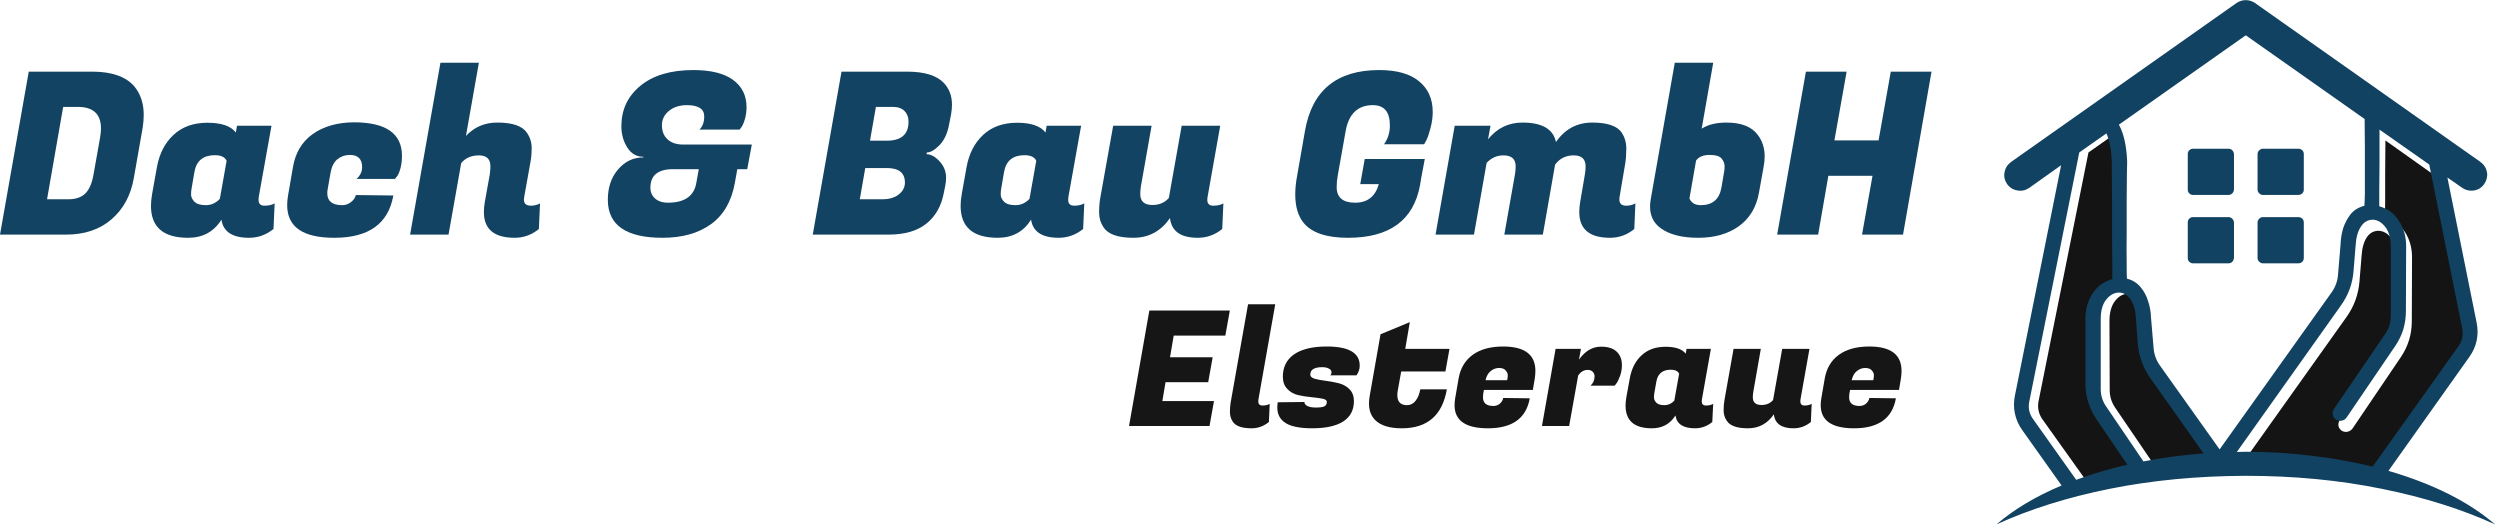
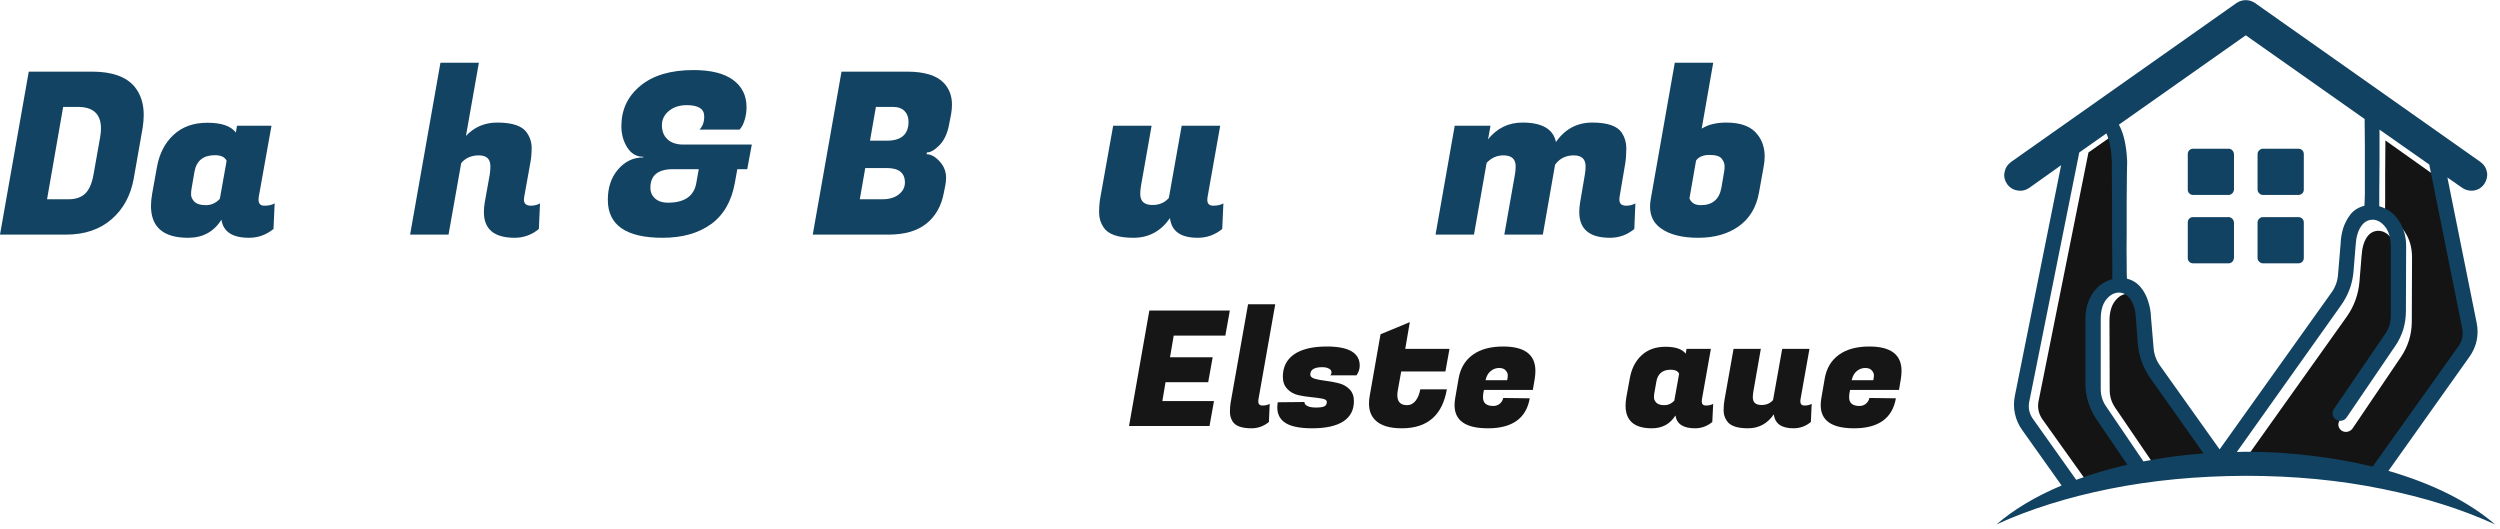
<svg xmlns="http://www.w3.org/2000/svg" viewBox="0 0 592 125.333" height="125.333" width="592" xml:space="preserve" id="svg2" version="1.1">
  <defs id="defs6" />
  <g transform="matrix(1.333,0,0,-1.333,0,125.333)" id="g10">
    <g transform="scale(0.1)" id="g12">
      <path id="path14" style="fill:#141414;fill-opacity:1;fill-rule:evenodd;stroke:none" d="m 3627.54,196.371 c -6.17,9.488 -8.24,19.68 -6.29,30.578 l 88.79,442.43 48.2,33.902 c 5.59,-11.992 8.79,-29.062 9.65,-51.09 0,-0.589 0,-7.269 0,-20.121 0,-12.582 0.12,-28.519 0.43,-47.769 0,-19.262 0,-38.949 0,-59.071 0,-20.109 0.12,-37.57 0.39,-52.339 0,-15.121 0,-24.61 0,-28.512 -14.8,-4.18 -26.41,-12.699 -34.76,-25.59 -8.68,-13.129 -13.01,-28.32 -13.01,-45.629 V 258.359 c 0.31,-22.621 6.72,-43.281 19.29,-61.988 l 55.32,-81.68 c -32.15,-7.269 -62.46,-16.101 -90.94,-26.41 l -77.07,108.09 m 182.23,177.219 3.78,-46.09 c 1.96,-22.34 9.5,-42.73 22.62,-61.172 l 94.26,-133.629 c -37.15,-2.82 -72.77,-7.429 -106.84,-13.828 l -66.17,97.18 c -6.44,9.5 -9.65,19.847 -9.65,30.98 l -0.43,124.449 c 0.28,14.809 3.64,26.25 10.08,34.379 6.41,8.09 13.79,12.262 22.19,12.539 8.67,0 15.62,-3.91 20.94,-11.718 5.58,-8.09 8.67,-19.141 9.22,-33.09 M 4160.04,175 c 3.32,-1.949 6.84,-2.5 10.47,-1.68 3.63,0.821 6.52,2.809 8.75,5.86 l 85.9,126.949 c 12.57,18.711 19.02,39.383 19.25,61.992 l 0.43,114.809 c 0,17.3 -4.29,32.539 -12.96,45.66 -8.68,13.129 -20.4,21.64 -35.2,25.551 0,3.91 0.12,13.129 0.43,27.66 0,14.488 0,31.437 0,50.66 0.23,19.57 0.43,38.988 0.43,58.277 l 87.97,-62.457 59.02,-291.562 c 1.99,-10.899 -0.23,-20.938 -6.64,-30.16 L 4224.96,91.641 C 4190.9,100 4155,106.559 4117.27,111.328 c -37.7,4.453 -76.96,6.684 -117.74,6.684 -5,0 -10.15,0 -15.47,0 l 185.16,260.187 c 12.85,18.403 20.27,38.949 22.23,61.571 l 3.75,45.66 c 0.82,13.949 3.9,25 9.21,33.121 5.32,7.82 12.31,11.679 20.94,11.679 8.36,-0.23 15.82,-4.41 22.23,-12.531 6.4,-7.859 9.76,-19.301 10.04,-34.34 l -0.43,-124.449 c 0,-11.18 -3.09,-21.488 -9.18,-30.98 l -91.8,-134.489 c -1.91,-3.089 -2.66,-6.41 -2.07,-10.043 0.86,-3.398 2.81,-6.168 5.9,-8.398" />
      <path id="path16" style="fill:#114261;fill-opacity:1;fill-rule:evenodd;stroke:none" d="m 3688.28,87.852 c 28.48,10.629 58.79,19.57 90.9,26.839 l -55.27,81.25 c -12.58,18.981 -18.99,39.68 -19.3,61.989 v 115.23 c 0,17.309 4.18,32.5 12.58,45.629 8.67,12.891 20.39,21.41 35.19,25.59 0,3.902 0,13.391 0,28.512 -0.27,14.769 -0.43,32.23 -0.43,52.339 0,19.809 0,39.379 0,58.68 -0.27,19.211 -0.39,35.309 -0.39,48.16 0,12.852 0,19.532 0,20.121 -0.86,22.028 -4.06,39.098 -9.65,51.09 l -48.2,-33.902 -88.79,-442.43 c -2.26,-11.168 -0.15,-21.359 6.29,-30.578 l 77.07,-108.519 m 75.43,332.66 c -8.4,-0.282 -15.78,-4.492 -22.23,-12.582 -6.44,-8.09 -9.64,-19.692 -9.64,-34.77 V 249.141 c 0,-11.442 3.2,-21.762 9.64,-31.02 l 66.22,-97.57 c 34.06,6.719 69.68,11.437 106.83,14.219 l -94.3,133.242 c -13.12,18.707 -20.66,39.218 -22.61,61.558 l -3.36,46.09 c -0.82,13.988 -4.06,24.852 -9.61,32.66 -5.31,8.129 -12.31,12.192 -20.94,12.192 m 0.39,298.277 c 8.67,-15.668 13.56,-37.578 14.69,-65.777 0,-0.551 -0.16,-7.114 -0.43,-19.692 0,-12.851 -0.12,-28.91 -0.43,-48.16 0,-19.301 0,-38.949 0,-59.109 -0.27,-19.84 -0.27,-37.262 0,-52.34 0,-14.801 0.12,-24.301 0.43,-28.481 10.04,-2.531 18.12,-7.57 24.3,-15.109 6.13,-7.269 10.58,-15.633 13.39,-25.121 3.09,-9.219 4.77,-18.441 5,-27.66 l 4.65,-54.879 c 0.82,-11.441 4.46,-21.762 10.9,-31.012 l 106.41,-149.539 198.98,278.988 c 6.72,9.532 10.47,19.84 11.33,31.012 l 4.61,54.891 c 0.27,9.219 1.8,18.59 4.57,28.078 3.09,9.223 7.58,17.582 13.44,25.121 6.13,7.27 14.22,12.148 24.26,14.691 0.31,3.321 0.58,10.309 0.85,20.93 0,10.899 0,23.867 0,38.949 0,15.078 0,30.86 0,47.34 -0.27,16.488 -0.43,32.11 -0.43,46.918 L 3989.49,877.539 3764.1,718.789 m 381.64,-505.668 91.8,134.457 c 6.41,9.531 9.61,19.844 9.61,31.051 v 124.383 c -0.31,14.797 -3.63,26.25 -10.04,34.367 -6.41,8.09 -13.67,12.269 -21.8,12.582 -8.63,0 -15.66,-3.941 -20.93,-11.762 -5.59,-8.078 -8.83,-19.097 -9.65,-33.078 l -3.75,-46.101 c -1.72,-22.301 -9.1,-42.692 -22.23,-61.168 L 3973.59,137.301 c 5.32,0.277 10.59,0.429 15.9,0.429 40.51,0 79.61,-2.378 117.31,-7.14 38,-4.5 74.02,-10.899 108.08,-19.262 l 152.89,214.492 c 6.18,9.18 8.28,19.41 6.29,30.59 l -58.63,291.559 -88.36,61.992 c 0,-18.981 0,-38.242 0,-57.77 -0.31,-19.57 -0.43,-36.492 -0.43,-50.711 0,-14.531 0,-23.75 0,-27.652 14.77,-4.219 26.37,-12.699 34.73,-25.547 8.71,-13.121 13.01,-28.359 13.01,-45.703 l -0.43,-115.199 c 0,-10.859 -1.53,-21.641 -4.61,-32.219 -3.32,-10.629 -8.09,-20.39 -14.22,-29.34 l -86.33,-126.949 c -2.23,-3.359 -5.12,-5.32 -8.75,-5.859 -3.4,-0.821 -6.72,-0.282 -10.12,1.679 -3.32,2.219 -5.27,5.039 -5.82,8.36 -0.82,3.359 -0.27,6.719 1.64,10.07 M 3546.68,8.672 c 30.7,26.527 69.26,49.566 115.62,69.137 l -69.96,98.441 c -6.44,8.949 -10.74,18.711 -12.96,29.34 -2.23,10.308 -2.23,20.93 0,31.832 l 82.1,409.34 -56.56,-40.242 c -6.72,-4.489 -13.71,-6.008 -20.94,-4.61 -7.57,1.102 -13.71,4.852 -18.47,11.328 -4.46,6.641 -5.98,13.672 -4.57,20.942 1.36,7.5 5.31,13.672 11.72,18.441 l 400.5,282.34 c 5,3.32 10.47,5.039 16.33,5.039 5.86,0 11.33,-1.719 16.33,-5.039 l 400.51,-282.34 c 6.44,-4.769 10.35,-10.941 11.72,-18.441 1.17,-7.27 -0.55,-14.301 -5,-20.942 -2.82,-3.937 -6.14,-6.867 -10.04,-8.828 -3.95,-1.949 -8.13,-2.93 -12.58,-2.93 -5.9,0 -11.33,1.641 -16.37,5.04 l -26.36,18.402 51.95,-258.043 c 2.23,-10.629 2.23,-21.219 0,-31.879 -2.23,-10.27 -6.56,-19.961 -13.01,-28.871 l -143.67,-202.34 c 39.37,-11.449 74.96,-25.16 106.83,-41.09 32.11,-16.18 59.61,-34.18 82.54,-54.027 C 4373.12,35.781 4305.94,56.84 4230.82,71.949 4155.39,87.301 4074.96,94.961 3989.49,94.961 3903.75,94.691 3823.32,87.031 3748.16,71.949 3673.05,56.84 3605.86,35.781 3546.68,8.672 M 3895.66,472.461 h 63.29 c 2.77,0 5,0.98 6.67,2.891 1.68,1.718 2.62,3.949 2.93,6.718 v 62.852 c -0.31,2.808 -1.25,5.039 -2.93,6.719 -1.95,1.949 -4.21,2.929 -6.67,2.929 h -63.29 c -2.54,0 -4.76,-0.98 -6.71,-2.929 -1.68,-1.68 -2.5,-3.911 -2.5,-6.719 V 482.07 c 0,-2.769 0.82,-5 2.5,-6.718 1.95,-1.911 4.17,-2.891 6.71,-2.891 m 124.42,121.488 h 62.81 c 2.85,0 5.2,0.973 7.15,2.93 1.68,1.672 2.54,3.902 2.54,6.672 v 62.859 c 0,2.809 -0.86,5.039 -2.54,6.711 -1.95,1.957 -4.3,2.93 -7.15,2.93 h -62.81 c -2.78,0 -5,-0.973 -6.68,-2.93 -1.95,-1.672 -2.97,-3.902 -2.97,-6.711 v -62.859 c 0,-2.77 1.02,-5 2.97,-6.672 1.68,-1.957 3.9,-2.93 6.68,-2.93 m 0,-121.488 h 62.81 c 2.85,0 5.2,0.98 7.15,2.891 1.68,1.718 2.54,3.949 2.54,6.718 v 62.852 c 0,2.808 -0.86,5.039 -2.54,6.719 -1.95,1.949 -4.3,2.929 -7.15,2.929 h -62.81 c -2.78,0 -5,-0.98 -6.68,-2.929 -1.95,-1.68 -2.97,-3.911 -2.97,-6.719 V 482.07 c 0,-2.769 1.02,-5 2.97,-6.718 1.68,-1.911 3.9,-2.891 6.68,-2.891 m -133.63,131.09 v 62.859 c 0,2.809 0.82,5.039 2.5,6.711 1.95,1.957 4.17,2.93 6.71,2.93 h 63.29 c 2.77,0 5,-0.973 6.67,-2.93 1.68,-1.672 2.62,-3.902 2.93,-6.711 v -62.859 c -0.31,-2.77 -1.25,-5 -2.93,-6.672 -1.95,-1.957 -4.21,-2.93 -6.67,-2.93 h -63.29 c -2.54,0 -4.76,0.973 -6.71,2.93 -1.68,1.672 -2.5,3.902 -2.5,6.672" />
      <path id="path18" style="fill:#134363;fill-opacity:1;fill-rule:nonzero;stroke:none" d="m 163.75,812.969 c 35.078,0 60.16,-8.867 75.16,-26.559 10.93,-13.359 16.399,-30.082 16.399,-50.16 0,-7.301 -0.618,-14.961 -1.868,-22.969 L 237.66,623.59 c -5.32,-30.309 -18.441,-54.61 -39.379,-72.809 -20.941,-18.242 -48.051,-27.34 -81.25,-27.34 H 0 l 51.09,289.528 z m -25.469,-62.66 h -26.09 L 83.59,586.25 h 38.289 c 12.57,0 22.422,3.359 29.531,10.16 7.07,6.871 11.949,18.039 14.68,33.59 l 11.719,65.941 c 1.019,5.938 1.57,11.289 1.57,16.09 0,25.508 -13.719,38.278 -41.098,38.278 z m 321.02,-165 c 0,-6.989 3.508,-10.469 10.621,-10.469 7.066,0 13.047,1.332 17.969,4.07 l -2.032,-45.469 c -12.929,-10.39 -27.418,-15.632 -43.437,-15.632 -29.492,0 -45.863,10.711 -49.063,32.191 -13.437,-21.48 -33.199,-32.191 -59.218,-32.191 -43.981,0 -65.942,18.91 -65.942,56.722 0,6.449 0.672,13.52 2.031,21.25 l 8.442,47.028 c 4.258,24.14 14.098,43.441 29.527,57.812 15.391,14.379 35.512,21.57 60.321,21.57 24.761,0 41.601,-5.781 50.46,-17.351 l 2.04,12.039 h 61.25 L 459.609,590.16 c -0.23,-1.57 -0.308,-3.211 -0.308,-4.851 z M 340.23,604.691 c -0.539,-2.421 -0.781,-5.781 -0.781,-10.16 0,-4.301 1.961,-8.511 5.942,-12.652 4.058,-4.07 10.82,-6.098 20.308,-6.098 9.571,0 17.852,3.75 24.852,11.25 l 12.027,67.5 c -2.93,6.641 -9.918,10 -20.937,10 -20.621,0 -32.731,-9.922 -36.25,-29.691 z" />
-       <path id="path20" style="fill:#134363;fill-opacity:1;fill-rule:nonzero;stroke:none" d="m 593.91,517.809 c -55.859,0 -83.75,19.3 -83.75,57.972 0,5.309 0.5,11.02 1.559,17.188 l 8.59,49.84 c 4.261,25.82 15.98,45.55 35.16,59.222 19.14,13.629 43.48,20.629 72.972,20.938 57.071,0 85.618,-19.848 85.618,-59.528 0,-8.671 -1.008,-16.41 -2.969,-23.281 -1.988,-6.801 -4.059,-11.371 -6.25,-13.75 l -3.281,-4.07 h -68.278 c 6.641,5.941 10,12.89 10,20.941 0,14.449 -7.261,21.719 -21.722,21.719 -8.547,0 -15.938,-2.578 -22.18,-7.66 -6.18,-5.11 -10.16,-12.891 -12.039,-23.281 l -5.149,-29.368 c -0.55,-2.742 -0.781,-5.281 -0.781,-7.66 0,-14.179 8.82,-21.25 26.559,-21.25 5.82,0 11.09,1.879 15.781,5.629 4.691,3.75 7.422,7.852 8.281,12.34 l 66.719,-0.781 c -8.871,-50.117 -43.828,-75.16 -104.84,-75.16 z" />
      <path id="path22" style="fill:#134363;fill-opacity:1;fill-rule:nonzero;stroke:none" d="m 942.891,574.84 c 6.129,0 11.597,1.332 16.41,4.07 l -2.031,-45.469 c -12.622,-10.39 -26.961,-15.632 -42.969,-15.632 -36.492,0 -54.692,15.242 -54.692,45.781 0,5.39 0.512,11.18 1.563,17.351 l 8.906,49.528 c 0.703,4.761 1.094,9.57 1.094,14.371 0,12.89 -6.793,19.379 -20.313,19.379 -13.558,0 -24.058,-4.61 -31.558,-13.75 l -22.5,-127.028 H 728.52 l 53.902,305.309 h 68.277 l -22.969,-130 c 14.77,15.82 33.321,23.75 55.629,23.75 27.071,0 44.61,-6.051 52.661,-18.121 5.621,-8.051 8.429,-17 8.429,-26.879 0,-9.922 -0.859,-19.02 -2.5,-27.34 l -10.777,-60 c -0.313,-1.57 -0.473,-3.051 -0.473,-4.379 0,-7.301 4.071,-10.941 12.192,-10.941 z" />
      <path id="path24" style="fill:#134363;fill-opacity:1;fill-rule:nonzero;stroke:none" d="m 1177.11,517.809 c -64.92,0 -97.34,22.5 -97.34,67.5 0,21.961 6.09,40 18.28,54.07 12.18,14.141 27.11,21.242 44.84,21.242 v 1.098 c -12.11,0 -21.64,5.511 -28.59,16.562 -7,11.02 -10.47,23.629 -10.47,37.809 0,29.262 11.25,53.172 33.75,71.719 22.58,18.64 53.98,27.972 94.22,27.972 31.01,0 54.53,-5.859 70.47,-17.5 15.93,-11.679 23.9,-27.812 23.9,-48.441 0,-7.5 -1.01,-14.641 -2.97,-21.399 -1.99,-6.679 -4.06,-11.492 -6.25,-14.382 L 1313.83,710 h -71.25 c 5.62,5.621 8.44,13.441 8.44,23.441 0,13.321 -10.32,20 -30.94,20 -12.93,0 -23.56,-3.441 -31.88,-10.32 -8.24,-6.793 -12.34,-15.269 -12.34,-25.461 0,-10.238 3.16,-18.398 9.53,-24.539 6.45,-6.172 15.31,-9.371 26.56,-9.68 h 123.6 l -8.13,-43.75 h -17.65 l -4.38,-24.531 c -5.94,-32.738 -20.12,-57.148 -42.5,-73.281 -22.42,-16.059 -51.01,-24.07 -85.78,-24.07 z m -21.72,88.91 c 0,-7.809 2.81,-14.219 8.44,-19.219 5.62,-4.922 13.12,-7.34 22.5,-7.34 29.69,0 46.56,11.641 50.62,35 l 4.38,24.531 h -45.78 c -26.8,0 -40.16,-11.019 -40.16,-32.972 z" />
      <path id="path26" style="fill:#134363;fill-opacity:1;fill-rule:nonzero;stroke:none" d="m 1611.45,812.969 c 30.62,0 52.34,-6.68 65.15,-20 9.69,-10.239 14.53,-23.129 14.53,-38.75 0,-5.309 -0.54,-10.938 -1.56,-16.879 l -3.75,-19.219 c -2.93,-15.312 -8.59,-27.301 -17.03,-35.93 -8.44,-8.562 -15.9,-12.812 -22.34,-12.812 l -0.32,-3.129 c 7.5,0 15.08,-4.18 22.82,-12.5 7.81,-8.359 11.71,-18.129 11.71,-29.371 0,-4.609 -0.54,-9.457 -1.56,-14.539 l -2.5,-12.34 c -4.3,-23.121 -14.53,-41.25 -30.78,-54.379 -16.17,-13.121 -38.71,-19.68 -67.66,-19.68 h -134.37 l 51.09,289.528 z m -36.1,-171.25 h -38.28 l -9.69,-55.469 h 38.28 c 0.51,0 1.02,0 1.57,0 12.38,0 22.18,2.852 29.37,8.59 7.27,5.711 10.94,12.738 10.94,21.101 0,17.18 -10.74,25.778 -32.19,25.778 z m 10.78,108.59 h -30.15 l -10.47,-60 h 29.84 c 25.7,0 38.6,11.25 38.6,33.75 0,7.82 -2.35,14.101 -7.04,18.91 -4.68,4.883 -11.64,7.34 -20.78,7.34 z" />
-       <path id="path28" style="fill:#134363;fill-opacity:1;fill-rule:nonzero;stroke:none" d="m 1897.58,585.309 c 0,-6.989 3.51,-10.469 10.62,-10.469 7.07,0 13.05,1.332 17.97,4.07 l -2.03,-45.469 c -12.93,-10.39 -27.42,-15.632 -43.44,-15.632 -29.49,0 -45.86,10.711 -49.06,32.191 -13.44,-21.48 -33.2,-32.191 -59.22,-32.191 -43.98,0 -65.94,18.91 -65.94,56.722 0,6.449 0.67,13.52 2.04,21.25 l 8.43,47.028 c 4.26,24.14 14.1,43.441 29.53,57.812 15.4,14.379 35.51,21.57 60.32,21.57 24.76,0 41.6,-5.781 50.47,-17.351 l 2.03,12.039 h 61.25 L 1897.89,590.16 c -0.23,-1.57 -0.31,-3.211 -0.31,-4.851 z m -119.06,19.382 c -0.55,-2.421 -0.79,-5.781 -0.79,-10.16 0,-4.301 1.96,-8.511 5.94,-12.652 4.06,-4.07 10.82,-6.098 20.31,-6.098 9.57,0 17.86,3.75 24.85,11.25 l 12.03,67.5 c -2.93,6.641 -9.92,10 -20.94,10 -20.62,0 -32.73,-9.922 -36.25,-29.691 z" />
      <path id="path30" style="fill:#134363;fill-opacity:1;fill-rule:nonzero;stroke:none" d="m 2144.69,585.309 c 0,-6.989 3.51,-10.469 10.62,-10.469 7.19,0 13.17,1.332 17.97,4.07 l -2.03,-45.469 c -12.81,-10.39 -27.3,-15.632 -43.44,-15.632 -30.31,0 -46.79,11.64 -49.37,35 -16.17,-23.36 -37.82,-35 -65,-35 -27.19,0 -44.85,6.14 -52.97,18.441 -5.31,7.809 -7.97,16.641 -7.97,26.559 0,9.89 0.78,18.992 2.34,27.351 l 22.66,126.719 h 68.28 l -18.9,-107.039 c -0.86,-4.801 -1.26,-9.61 -1.26,-14.371 0,-12.93 7.23,-19.379 21.72,-19.379 12.07,0 21.76,4.14 29.07,12.5 l 22.81,128.289 h 68.44 l -22.5,-126.719 c -0.32,-1.57 -0.47,-3.211 -0.47,-4.851 z" />
-       <path id="path32" style="fill:#134363;fill-opacity:1;fill-rule:nonzero;stroke:none" d="m 2394.69,517.809 c -38.13,0 -64.46,8.832 -78.91,26.57 -9.92,12.262 -14.84,29.141 -14.84,50.621 0,9.879 1.09,20.781 3.28,32.66 l 14.06,80.309 c 12.58,71.871 56.56,107.812 131.88,107.812 31.13,0 54.72,-6.679 70.78,-20 16.13,-13.242 24.22,-31.371 24.22,-54.371 0,-9.379 -1.33,-18.91 -3.91,-28.601 -2.5,-9.61 -4.96,-16.829 -7.34,-21.719 l -4.07,-7.18 h -71.25 c 6.96,9.68 10.47,20.82 10.47,33.43 0,24.07 -10.08,36.101 -30.15,36.101 -27.11,0 -43.29,-15.711 -48.6,-47.031 l -13.75,-77.191 c -1.36,-7.309 -2.03,-14.379 -2.03,-21.25 0,-18.559 10.94,-27.809 32.81,-27.809 21.88,0 35.86,10.969 42.04,32.961 h -32.97 l 7.97,44.688 h 106.71 l -6.56,-34.688 -1.87,-11.562 c -11.37,-62.5 -54.03,-93.75 -127.97,-93.75 z" />
      <path id="path34" style="fill:#134363;fill-opacity:1;fill-rule:nonzero;stroke:none" d="m 2888.75,574.84 c 6.13,0 11.6,1.332 16.41,4.07 l -1.88,-45.469 c -12.62,-10.39 -26.99,-15.632 -43.12,-15.632 -36.49,0 -54.69,15.242 -54.69,45.781 0,5.39 0.51,11.18 1.56,17.351 l 8.44,49.528 c 0.82,4.761 1.25,9.57 1.25,14.371 0,12.89 -7.03,19.379 -21.1,19.379 -14.06,0 -25.11,-5.547 -33.12,-16.559 l -21.72,-124.219 h -68.44 l 18.91,107.028 c 0.82,4.761 1.25,9.57 1.25,14.371 0,12.89 -7.27,19.379 -21.72,19.379 -11.56,0 -21.52,-4.449 -29.84,-13.278 l -22.5,-127.5 h -68.28 l 34.06,193.438 h 63.59 l -4.37,-24.07 c 16.01,19.769 36.4,29.691 61.09,29.691 34.88,0 54.73,-11.52 59.53,-34.531 16.02,23.011 37.54,34.531 64.53,34.531 26.96,0 44.46,-6.051 52.5,-18.121 5.32,-8.25 7.97,-17.348 7.97,-27.348 0,-9.922 -0.62,-18.871 -1.87,-26.871 l -10.16,-60 c -0.23,-1.57 -0.31,-3.051 -0.31,-4.379 0,-7.301 3.98,-10.941 12.03,-10.941 z" />
      <path id="path36" style="fill:#134363;fill-opacity:1;fill-rule:nonzero;stroke:none" d="m 3066.88,722.5 c 26.44,0 45.03,-7.34 55.78,-22.031 8.12,-10.547 12.18,-23.278 12.18,-38.278 0,-6.171 -0.7,-12.621 -2.03,-19.382 l -8.12,-45 c -4.61,-25.739 -16.49,-45.539 -35.63,-59.368 -19.18,-13.75 -43.28,-20.632 -72.34,-20.632 -29.06,0 -51.41,5.781 -67.03,17.351 -12.31,9.059 -18.44,21.75 -18.44,38.121 0,4.258 0.39,8.668 1.25,13.278 l 42.66,242.191 h 68.28 l -20.47,-117.031 c 11.25,7.191 25.86,10.781 43.91,10.781 z m -3.76,-85.621 c 0.32,2.07 0.47,5.031 0.47,8.902 0,3.949 -1.68,8.129 -5,12.5 -3.36,4.449 -10.58,6.719 -21.71,6.719 -11.18,0 -19.15,-3.359 -23.91,-10 l -11.72,-67.191 c 3.2,-8.039 9.92,-12.028 20.16,-12.028 20.62,0 32.81,10.309 36.56,30.938 z" />
-       <path id="path38" style="fill:#134363;fill-opacity:1;fill-rule:nonzero;stroke:none" d="m 3431.25,812.969 -50.63,-289.528 h -72.81 l 18.6,104.528 h -78.44 l -18.13,-104.528 h -72.81 l 51.09,289.528 h 72.35 l -21.72,-122.188 h 78.44 l 21.72,122.188 z" />
      <path id="path40" style="fill:#161616;fill-opacity:1;fill-rule:nonzero;stroke:none" d="m 2148.63,183.441 h -142.97 l 36.1,205.149 h 142.97 l -7.97,-44.531 h -91.72 l -6.56,-38.438 h 75.78 l -7.97,-44.371 h -75.78 l -5.63,-33.441 h 91.72 z m 86.6,43.899 c 0,-5 2.5,-7.5 7.5,-7.5 5.08,0 9.38,0.98 12.82,2.969 l -1.41,-32.188 c -9.18,-7.5 -19.45,-11.242 -30.78,-11.242 -17.31,0 -28.52,4.019 -33.59,12.031 -3.25,5.07 -4.85,10.66 -4.85,16.711 0,6.141 0.35,11.488 1.1,16.098 l 31.09,175.472 h 48.28 l -29.84,-168.91 c -0.24,-1.172 -0.32,-2.301 -0.32,-3.441 z" />
      <path id="path42" style="fill:#161616;fill-opacity:1;fill-rule:nonzero;stroke:none" d="m 2415.47,290.781 c 0,-6.25 -1.95,-12.031 -5.78,-17.34 h -46.72 c 1.56,1.129 2.34,3.008 2.34,5.618 0,2.703 -1.56,4.851 -4.69,6.41 -3.04,1.64 -6.87,2.5 -11.56,2.5 -14.29,0 -21.4,-4.379 -21.4,-13.129 0,-3.43 2.65,-5.93 7.96,-7.5 5.32,-1.481 11.76,-2.649 19.38,-3.59 7.58,-0.941 15.2,-2.34 22.81,-4.219 7.58,-1.801 14.07,-5.312 19.38,-10.621 5.31,-5.32 7.97,-12.43 7.97,-21.25 0,-15.859 -6.33,-27.89 -18.91,-36.101 -12.62,-8.118 -31.02,-12.18 -55.16,-12.18 -24.18,0 -41.05,3.902 -50.62,11.711 -7.62,6.14 -11.41,14.531 -11.41,25.16 0,3.012 0.24,6.129 0.78,9.371 l 47.5,0.469 c -0.31,-2.61 1.25,-4.918 4.69,-6.871 3.52,-1.989 8.75,-2.969 15.63,-2.969 6.87,0 11.79,0.66 14.84,2.031 3.01,1.449 4.53,4.141 4.53,8.129 0,2.692 -2.65,4.57 -7.97,5.621 -5.31,1.02 -11.83,1.918 -19.53,2.66 -7.73,0.7 -15.43,1.911 -23.12,3.59 -7.74,1.758 -14.22,5.391 -19.53,10.938 -5.32,5.511 -7.97,12.73 -7.97,21.722 0,17.258 6.64,30.539 20,39.84 13.43,9.258 32.81,13.91 58.12,13.91 38.95,0 58.44,-11.332 58.44,-33.91 z" />
      <path id="path44" style="fill:#161616;fill-opacity:1;fill-rule:nonzero;stroke:none" d="m 2490.23,179.379 c -21.99,0 -37.81,4.922 -47.5,14.84 -7.18,7.261 -10.78,16.953 -10.78,29.062 0,4.059 0.35,8.321 1.1,12.809 l 19.37,110.32 52.03,21.559 -8.12,-47.5 h 78.59 l -7.19,-40.16 h -78.59 l -5.78,-32.188 c -0.74,-3.672 -1.09,-6.871 -1.09,-9.68 0,-11.992 5.7,-17.972 17.18,-17.972 6.02,0 11.1,2.543 15.16,7.652 4.06,5.078 6.87,11.918 8.44,20.469 h 47.18 c -7.93,-46.168 -34.61,-69.211 -80,-69.211 z" />
      <path id="path46" style="fill:#161616;fill-opacity:1;fill-rule:nonzero;stroke:none" d="m 2643.16,179.379 c -39.49,0 -59.21,13.672 -59.21,41.09 0,3.75 0.35,7.812 1.09,12.191 l 6.09,35.309 c 3.21,18.203 11.6,32.23 25.16,42.031 13.51,9.77 31.56,14.691 54.06,14.691 38.13,0 57.19,-14.461 57.19,-43.281 0,-4.18 -0.39,-8.711 -1.09,-13.601 l -3.44,-20.309 h -86.88 l -1.25,-6.559 c -0.31,-2.312 -0.47,-4.382 -0.47,-6.25 0,-10.429 6.14,-15.632 18.44,-15.632 4.57,0 8.48,1.41 11.72,4.222 3.2,2.891 5.16,6.25 5.78,10 l 47.19,-0.621 c -6.25,-35.551 -31.06,-53.281 -74.38,-53.281 z m 34.22,85.461 c 0.71,3.211 1.1,6.18 1.1,8.91 0,2.809 -1.25,5.629 -3.75,8.441 -2.43,2.887 -6.33,4.368 -11.72,4.368 -5.43,0 -10.39,-1.829 -14.85,-5.469 -4.49,-3.551 -7.57,-8.981 -9.21,-16.25 z" />
-       <path id="path48" style="fill:#161616;fill-opacity:1;fill-rule:nonzero;stroke:none" d="m 2881.25,291.41 c 0,-6.488 -1.09,-12.781 -3.28,-18.91 -2.19,-6.051 -4.34,-10.469 -6.41,-13.281 l -3.12,-4.059 h -42.97 c 4.76,4.371 7.19,9.762 7.19,16.25 0,3.43 -1.1,6.25 -3.28,8.43 -2.19,2.191 -5.24,3.281 -9.07,3.281 -6.48,0 -12.03,-3.242 -16.72,-9.68 l -16.09,-90 h -48.28 l 24.22,137.028 h 45 L 2805,301.41 c 10.82,15.309 23.91,22.969 39.22,22.969 12.38,0 21.64,-2.969 27.81,-8.91 6.13,-5.86 9.22,-13.867 9.22,-24.059 z" />
      <path id="path50" style="fill:#161616;fill-opacity:1;fill-rule:nonzero;stroke:none" d="m 3023.05,227.34 c 0,-5 2.5,-7.5 7.5,-7.5 5.07,0 9.37,0.98 12.81,2.969 l -1.56,-32.188 c -9.07,-7.5 -19.3,-11.242 -30.63,-11.242 -20.94,0 -32.58,7.57 -34.84,22.812 -9.49,-15.242 -23.44,-22.812 -41.88,-22.812 -31.17,0 -46.72,13.43 -46.72,40.312 0,4.45 0.47,9.45 1.41,15 l 6.09,33.278 c 3.01,17.191 9.93,30.82 20.79,40.941 10.93,10.192 25.19,15.309 42.81,15.309 17.58,0 29.53,-4.141 35.78,-12.34 l 1.41,8.59 h 43.28 l -15.94,-89.688 c -0.24,-1.172 -0.31,-2.301 -0.31,-3.441 z m -84.38,13.601 c -0.31,-1.679 -0.47,-4.031 -0.47,-7.031 0,-3.051 1.41,-6.058 4.22,-9.07 2.89,-2.93 7.7,-4.371 14.38,-4.371 6.75,0 12.58,2.652 17.5,7.972 l 8.59,47.809 c -2.11,4.77 -7.03,7.191 -14.84,7.191 -14.61,0 -23.13,-7.031 -25.63,-21.101 z" />
      <path id="path52" style="fill:#161616;fill-opacity:1;fill-rule:nonzero;stroke:none" d="m 3198.16,227.34 c 0,-5 2.5,-7.5 7.5,-7.5 5,0 9.22,0.98 12.66,2.969 l -1.41,-32.188 c -9.06,-7.5 -19.33,-11.242 -30.78,-11.242 -21.48,0 -33.12,8.281 -35,24.84 -11.36,-16.559 -26.68,-24.84 -45.93,-24.84 -19.3,0 -31.8,4.371 -37.5,13.121 -3.87,5.512 -5.79,11.762 -5.79,18.75 0,7.07 0.55,13.59 1.72,19.531 l 15.94,89.688 h 48.44 l -13.28,-75.778 c -0.63,-3.441 -0.94,-6.882 -0.94,-10.312 0,-9.07 5.16,-13.598 15.47,-13.598 8.51,0 15.35,2.891 20.47,8.75 l 16.25,90.938 h 48.43 l -15.93,-89.688 c -0.24,-1.172 -0.32,-2.301 -0.32,-3.441 z" />
      <path id="path54" style="fill:#161616;fill-opacity:1;fill-rule:nonzero;stroke:none" d="m 3293.59,179.379 c -39.49,0 -59.21,13.672 -59.21,41.09 0,3.75 0.35,7.812 1.09,12.191 l 6.09,35.309 c 3.21,18.203 11.6,32.23 25.16,42.031 13.51,9.77 31.56,14.691 54.06,14.691 38.13,0 57.19,-14.461 57.19,-43.281 0,-4.18 -0.39,-8.711 -1.09,-13.601 l -3.44,-20.309 h -86.88 l -1.25,-6.559 c -0.31,-2.312 -0.47,-4.382 -0.47,-6.25 0,-10.429 6.14,-15.632 18.44,-15.632 4.57,0 8.48,1.41 11.72,4.222 3.2,2.891 5.16,6.25 5.78,10 l 47.19,-0.621 c -6.25,-35.551 -31.06,-53.281 -74.38,-53.281 z m 34.22,85.461 c 0.71,3.211 1.1,6.18 1.1,8.91 0,2.809 -1.25,5.629 -3.75,8.441 -2.43,2.887 -6.33,4.368 -11.72,4.368 -5.43,0 -10.39,-1.829 -14.85,-5.469 -4.49,-3.551 -7.57,-8.981 -9.21,-16.25 z" />
    </g>
  </g>
</svg>